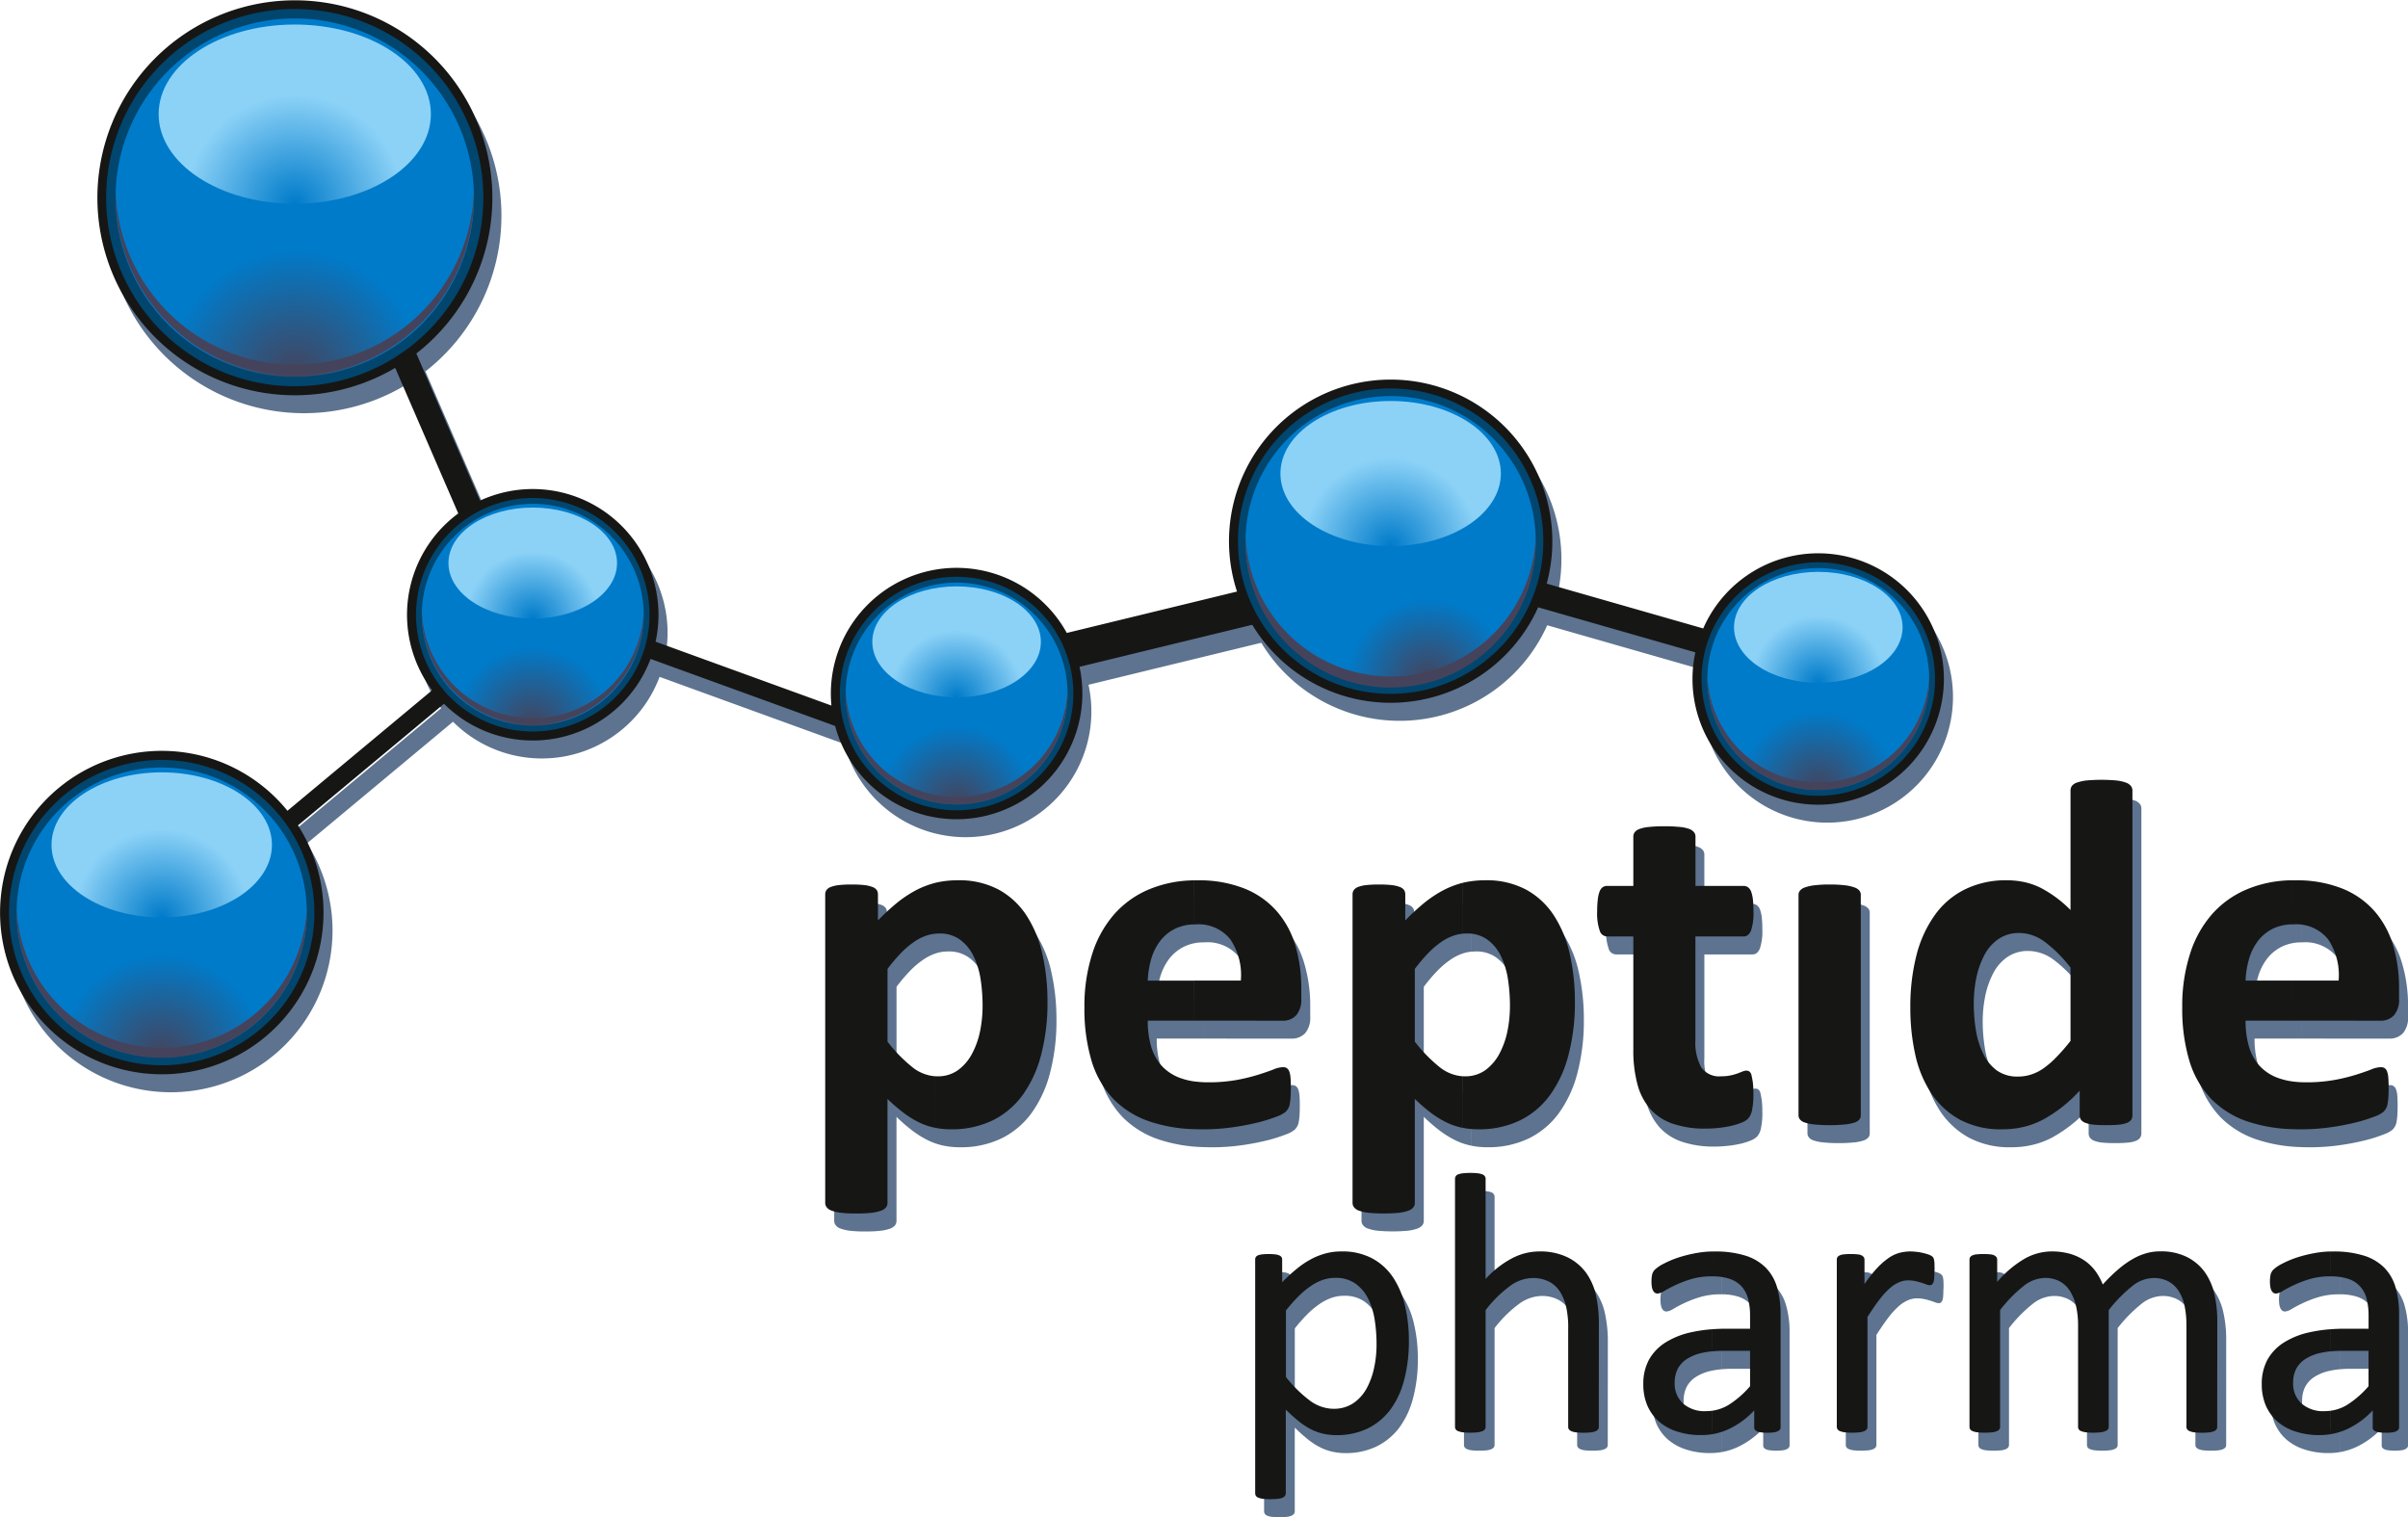
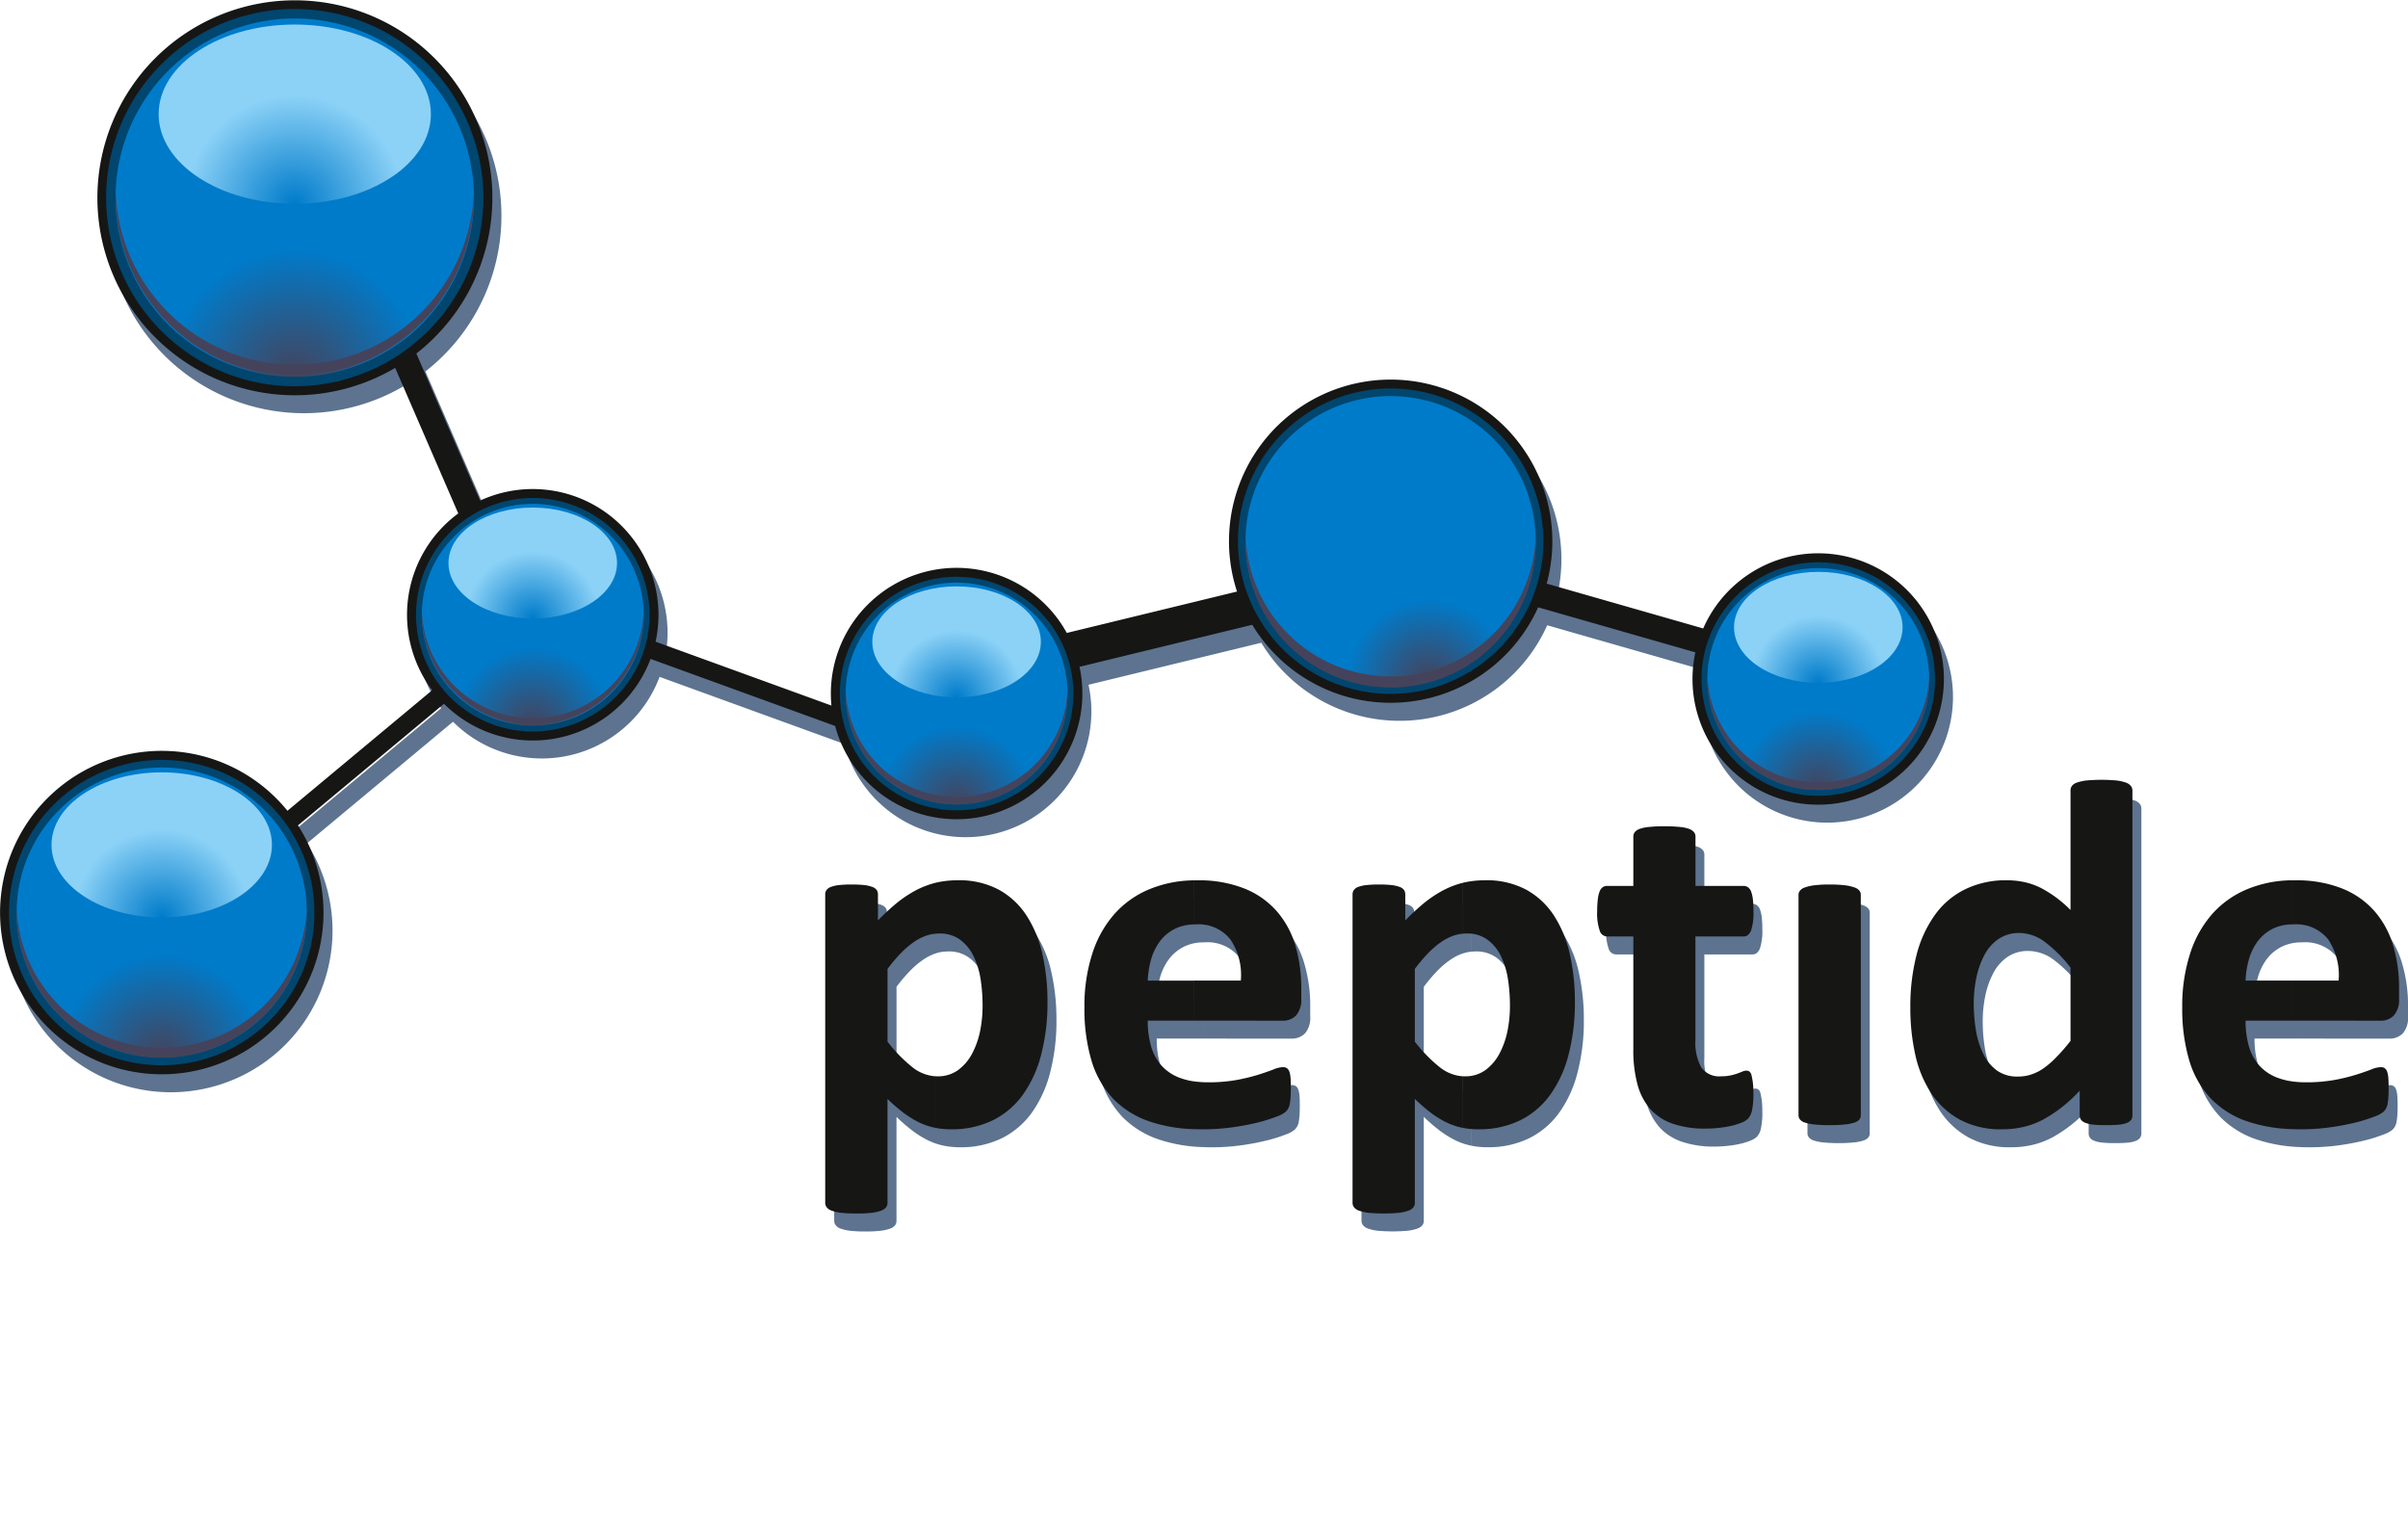
<svg xmlns="http://www.w3.org/2000/svg" xmlns:xlink="http://www.w3.org/1999/xlink" width="202.676" height="127.691" viewBox="0 0 202.676 127.691">
  <defs>
    <radialGradient id="radial-gradient" cx="0.5" cy="1" r="0.356" gradientTransform="translate(0)" gradientUnits="objectBoundingBox">
      <stop offset="0" stop-color="#45435b" />
      <stop offset="1" stop-color="#007bca" />
    </radialGradient>
    <radialGradient id="radial-gradient-2" cx="0.5" cy="1" r="0.607" gradientTransform="translate(0.171) scale(0.658 1)" gradientUnits="objectBoundingBox">
      <stop offset="0" stop-color="#007bca" />
      <stop offset="1" stop-color="#8cd2f7" />
    </radialGradient>
    <radialGradient id="radial-gradient-3" cx="0.5" cy="1" r="0.356" xlink:href="#radial-gradient" />
    <radialGradient id="radial-gradient-4" cx="0.5" cy="1" r="0.607" xlink:href="#radial-gradient-2" />
    <radialGradient id="radial-gradient-5" cx="0.63" cy="0.98" r="0.28" xlink:href="#radial-gradient" />
    <radialGradient id="radial-gradient-6" cx="0.5" cy="1" r="0.607" xlink:href="#radial-gradient-2" />
    <radialGradient id="radial-gradient-7" cx="0.5" cy="1" r="0.356" xlink:href="#radial-gradient" />
    <radialGradient id="radial-gradient-8" cx="0.5" cy="1" r="0.607" xlink:href="#radial-gradient-2" />
    <radialGradient id="radial-gradient-9" cx="0.5" cy="1" r="0.356" xlink:href="#radial-gradient" />
    <radialGradient id="radial-gradient-10" cx="0.5" cy="1" r="0.607" xlink:href="#radial-gradient-2" />
    <radialGradient id="radial-gradient-11" cx="0.5" cy="1" r="0.356" xlink:href="#radial-gradient" />
    <radialGradient id="radial-gradient-12" cx="0.5" cy="1" r="0.607" xlink:href="#radial-gradient-2" />
    <radialGradient id="radial-gradient-13" cx="0.5" cy="1" r="0.356" xlink:href="#radial-gradient" />
    <radialGradient id="radial-gradient-14" cx="0.5" cy="1" r="0.607" xlink:href="#radial-gradient-2" />
  </defs>
  <g id="Group_198" data-name="Group 198" transform="translate(-192.401 -353.301)">
    <path id="Path_39" data-name="Path 39" d="M386.079,449.853v-4.018a8.539,8.539,0,0,0,1.168.076,13.309,13.309,0,0,0,2.411-.2,15.582,15.582,0,0,0,1.807-.441c.5-.157.924-.306,1.258-.434a2.289,2.289,0,0,1,.811-.2.581.581,0,0,1,.313.071.536.536,0,0,1,.213.263,1.876,1.876,0,0,1,.114.534c.022.227.029.512.029.86,0,.306-.007.569-.021.783a5.03,5.03,0,0,1-.065.554,1.149,1.149,0,0,1-.121.384,1.245,1.245,0,0,1-.22.3,2.39,2.39,0,0,1-.74.4,12.75,12.75,0,0,1-1.543.491,21.082,21.082,0,0,1-2.141.413,17.54,17.54,0,0,1-2.588.177q-.35,0-.685-.012Zm0-9.134v-3.371h3.913a5.379,5.379,0,0,0-.882-3.471,3.43,3.43,0,0,0-2.93-1.259h-.1v-3.711l.229,0a10.289,10.289,0,0,1,3.99.69,7.153,7.153,0,0,1,2.717,1.906,7.639,7.639,0,0,1,1.565,2.887,12.526,12.526,0,0,1,.5,3.62v.84a2.031,2.031,0,0,1-.426,1.415,1.523,1.523,0,0,1-1.174.455Zm0-11.811v3.711a3.726,3.726,0,0,0-1.634.369,3.577,3.577,0,0,0-1.231,1.01,4.713,4.713,0,0,0-.753,1.5,7.639,7.639,0,0,0-.3,1.849h3.917v3.371h-3.917a7.755,7.755,0,0,0,.277,2.155,4.264,4.264,0,0,0,.9,1.65,3.949,3.949,0,0,0,1.587,1.032,5.783,5.783,0,0,0,1.157.279v4.018a12.92,12.92,0,0,1-3.661-.614,7.762,7.762,0,0,1-3.115-1.891,7.966,7.966,0,0,1-1.864-3.208,15.257,15.257,0,0,1-.611-4.545,14.311,14.311,0,0,1,.647-4.466,9.311,9.311,0,0,1,1.871-3.378,8.068,8.068,0,0,1,2.994-2.113,10.066,10.066,0,0,1,3.739-.73Zm-22.725,20.784v-4.28a3.355,3.355,0,0,0,.707-.141,3.907,3.907,0,0,0,1.046-.505,7.26,7.26,0,0,0,1.088-.932,15.938,15.938,0,0,0,1.231-1.408V436.26a11.253,11.253,0,0,0-2.155-2.162,3.658,3.658,0,0,0-1.917-.745v-4.331a5.918,5.918,0,0,1,1.554.517,10.052,10.052,0,0,1,2.518,1.87V421.346a.691.691,0,0,1,.113-.377.893.893,0,0,1,.42-.285,3.947,3.947,0,0,1,.8-.178,14.418,14.418,0,0,1,2.539,0,3.677,3.677,0,0,1,.79.178.927.927,0,0,1,.419.285.6.6,0,0,1,.129.377v27.332a.686.686,0,0,1-.107.391.8.8,0,0,1-.356.256,2.32,2.32,0,0,1-.675.149c-.285.029-.633.043-1.053.043-.441,0-.8-.014-1.081-.043a2.57,2.57,0,0,1-.683-.149.862.862,0,0,1-.37-.256.639.639,0,0,1-.113-.391v-2.063a11.867,11.867,0,0,1-3.016,2.4A6.838,6.838,0,0,1,363.354,449.692Zm0-20.67v4.331c-.079-.006-.159-.009-.238-.009a3.035,3.035,0,0,0-1.764.512,3.764,3.764,0,0,0-1.188,1.366,7.317,7.317,0,0,0-.668,1.906,10.788,10.788,0,0,0-.214,2.155,13.93,13.93,0,0,0,.185,2.268,6.941,6.941,0,0,0,.619,1.97,3.756,3.756,0,0,0,1.131,1.387,2.947,2.947,0,0,0,1.792.519q.174,0,.345-.015v4.28a7.7,7.7,0,0,1-1.654.173,7.271,7.271,0,0,1-3.6-.818,6.872,6.872,0,0,1-2.4-2.219,9.623,9.623,0,0,1-1.345-3.264,18.026,18.026,0,0,1-.412-3.926,17.459,17.459,0,0,1,.526-4.459,10.07,10.07,0,0,1,1.558-3.378,6.823,6.823,0,0,1,2.539-2.141,7.765,7.765,0,0,1,3.5-.754,6.945,6.945,0,0,1,1.284.116Zm-47.111,20.716V445.4c.063,0,.126.005.189.005a2.874,2.874,0,0,0,1.742-.519,4.076,4.076,0,0,0,1.174-1.366,6.961,6.961,0,0,0,.683-1.906,10.744,10.744,0,0,0,.213-2.126,14.663,14.663,0,0,0-.171-2.276,6.823,6.823,0,0,0-.6-1.949,3.7,3.7,0,0,0-1.131-1.365,2.848,2.848,0,0,0-1.735-.513,3.312,3.312,0,0,0-.36.019v-4.279l.054-.014a8.1,8.1,0,0,1,1.849-.206,7.057,7.057,0,0,1,3.478.8,6.53,6.53,0,0,1,2.339,2.2,9.868,9.868,0,0,1,1.323,3.25,18.018,18.018,0,0,1,.42,3.962,17.27,17.27,0,0,1-.533,4.466,10.052,10.052,0,0,1-1.551,3.386,6.887,6.887,0,0,1-2.539,2.147,7.817,7.817,0,0,1-3.485.747,6.681,6.681,0,0,1-1.355-.127Zm24.491-2.888a6.349,6.349,0,0,1-.114,1.4,1.53,1.53,0,0,1-.306.69,1.574,1.574,0,0,1-.547.355,5.835,5.835,0,0,1-.854.271,8.691,8.691,0,0,1-1.067.177,10.251,10.251,0,0,1-1.152.065,8.318,8.318,0,0,1-2.71-.4,4.5,4.5,0,0,1-1.9-1.216,5.15,5.15,0,0,1-1.1-2.077,10.964,10.964,0,0,1-.355-2.958v-9.523H328.4a.662.662,0,0,1-.605-.491,4.462,4.462,0,0,1-.213-1.636,8.256,8.256,0,0,1,.056-1.017,2.535,2.535,0,0,1,.157-.662.777.777,0,0,1,.256-.341.649.649,0,0,1,.37-.107h2.2v-4.146a.612.612,0,0,1,.114-.37.888.888,0,0,1,.419-.284,3.26,3.26,0,0,1,.811-.164,12.486,12.486,0,0,1,1.259-.057,12.784,12.784,0,0,1,1.287.057,3.113,3.113,0,0,1,.8.164.924.924,0,0,1,.42.284.575.575,0,0,1,.121.37v4.146H339.9a.642.642,0,0,1,.363.107.794.794,0,0,1,.263.341,2.809,2.809,0,0,1,.156.662,8.19,8.19,0,0,1,.05,1.017,4.657,4.657,0,0,1-.206,1.636c-.143.327-.342.491-.605.491h-4.068v8.733a4.317,4.317,0,0,0,.484,2.276,1.847,1.847,0,0,0,1.706.761,3.506,3.506,0,0,0,.754-.071,4.66,4.66,0,0,0,.591-.164c.17-.064.32-.121.441-.17a.788.788,0,0,1,.32-.071.436.436,0,0,1,.242.071.533.533,0,0,1,.177.291c.036.15.079.349.114.6a7.019,7.019,0,0,1,.05.96Zm9.039,1.828a.558.558,0,0,1-.121.369.932.932,0,0,1-.426.257,3.723,3.723,0,0,1-.8.156,12.379,12.379,0,0,1-1.273.057,12.229,12.229,0,0,1-1.266-.057,3.614,3.614,0,0,1-.8-.156.86.86,0,0,1-.427-.257.565.565,0,0,1-.129-.369V430.136a.533.533,0,0,1,.129-.362.861.861,0,0,1,.427-.271,3.478,3.478,0,0,1,.8-.177,10.135,10.135,0,0,1,1.266-.064,10.258,10.258,0,0,1,1.273.064,3.589,3.589,0,0,1,.8.177.934.934,0,0,1,.426.271.528.528,0,0,1,.121.362Zm-33.53-19.552V433.4a3.4,3.4,0,0,0-.672.138,4.162,4.162,0,0,0-1.045.512,7.09,7.09,0,0,0-1.1.918,13.488,13.488,0,0,0-1.188,1.394v6.123a12.416,12.416,0,0,0,2.1,2.155,3.44,3.44,0,0,0,1.9.756v4.337l-.131-.029a5.617,5.617,0,0,1-1.316-.477,8.3,8.3,0,0,1-1.259-.8,14.588,14.588,0,0,1-1.294-1.124v8.748a.587.587,0,0,1-.121.377.948.948,0,0,1-.427.284,3.556,3.556,0,0,1-.8.178,14.164,14.164,0,0,1-2.539,0,3.47,3.47,0,0,1-.8-.178.875.875,0,0,1-.427-.284.593.593,0,0,1-.128-.377V430.094a.624.624,0,0,1,.107-.363.774.774,0,0,1,.362-.263,2.8,2.8,0,0,1,.69-.157,9.136,9.136,0,0,1,1.074-.049,8.987,8.987,0,0,1,1.053.049,2.723,2.723,0,0,1,.683.157.757.757,0,0,1,.369.263.676.676,0,0,1,.1.363v2.19a20.009,20.009,0,0,1,1.593-1.472,10.171,10.171,0,0,1,1.593-1.06,7.6,7.6,0,0,1,1.625-.626Zm-22.564,20.727v-4.018a8.539,8.539,0,0,0,1.168.076,13.309,13.309,0,0,0,2.411-.2,15.562,15.562,0,0,0,1.806-.441c.505-.157.925-.306,1.259-.434a2.28,2.28,0,0,1,.811-.2.581.581,0,0,1,.313.071.547.547,0,0,1,.213.263,1.876,1.876,0,0,1,.114.534c.021.227.028.512.028.86,0,.306-.007.569-.021.783a5.052,5.052,0,0,1-.064.554,1.149,1.149,0,0,1-.121.384,1.246,1.246,0,0,1-.22.3,2.4,2.4,0,0,1-.74.4,12.807,12.807,0,0,1-1.543.491,21.134,21.134,0,0,1-2.141.413,17.544,17.544,0,0,1-2.589.177q-.348,0-.684-.012Zm0-9.134v-3.371h3.913a5.38,5.38,0,0,0-.882-3.471,3.43,3.43,0,0,0-2.93-1.259h-.1v-3.711l.229,0a10.3,10.3,0,0,1,3.99.69,7.153,7.153,0,0,1,2.717,1.906,7.623,7.623,0,0,1,1.564,2.887,12.491,12.491,0,0,1,.5,3.62v.84a2.031,2.031,0,0,1-.426,1.415,1.523,1.523,0,0,1-1.174.455Zm-12.359-1.6a17.225,17.225,0,0,1-.534,4.466,10.051,10.051,0,0,1-1.55,3.386,6.889,6.889,0,0,1-2.54,2.147,7.817,7.817,0,0,1-3.485.747,6.664,6.664,0,0,1-1.354-.127V445.4c.062,0,.125.005.188.005a2.879,2.879,0,0,0,1.743-.519,4.073,4.073,0,0,0,1.173-1.366,6.93,6.93,0,0,0,.683-1.906,10.744,10.744,0,0,0,.213-2.126,14.794,14.794,0,0,0-.17-2.276,6.792,6.792,0,0,0-.605-1.949,3.68,3.68,0,0,0-1.131-1.365,2.846,2.846,0,0,0-1.735-.513,3.294,3.294,0,0,0-.359.019v-4.279l.053-.014a8.1,8.1,0,0,1,1.849-.206,7.055,7.055,0,0,1,3.478.8,6.542,6.542,0,0,1,2.34,2.2,9.867,9.867,0,0,1,1.323,3.25,18.078,18.078,0,0,1,.42,3.962Zm12.359-10.211v3.711a3.723,3.723,0,0,0-1.634.369,3.568,3.568,0,0,0-1.231,1.01,4.736,4.736,0,0,0-.754,1.5,7.738,7.738,0,0,0-.3,1.849h3.918v3.371h-3.918a7.753,7.753,0,0,0,.278,2.155,4.264,4.264,0,0,0,.9,1.65,3.952,3.952,0,0,0,1.586,1.032,5.811,5.811,0,0,0,1.158.279v4.018a12.92,12.92,0,0,1-3.661-.614,7.762,7.762,0,0,1-3.115-1.891,7.955,7.955,0,0,1-1.864-3.208,15.257,15.257,0,0,1-.611-4.545,14.311,14.311,0,0,1,.647-4.466,9.309,9.309,0,0,1,1.87-3.378,8.084,8.084,0,0,1,2.994-2.113A10.076,10.076,0,0,1,293.679,428.908Zm-21.822,20.83-.132-.029a5.617,5.617,0,0,1-1.316-.477,8.3,8.3,0,0,1-1.259-.8,14.584,14.584,0,0,1-1.294-1.124v8.748a.587.587,0,0,1-.121.377.942.942,0,0,1-.427.284,3.559,3.559,0,0,1-.8.178,10.452,10.452,0,0,1-1.273.057,10.327,10.327,0,0,1-1.266-.057,3.481,3.481,0,0,1-.8-.178.871.871,0,0,1-.426-.284.588.588,0,0,1-.129-.377V430.094a.624.624,0,0,1,.107-.363.772.772,0,0,1,.363-.263,2.787,2.787,0,0,1,.69-.157,9.126,9.126,0,0,1,1.074-.049,8.969,8.969,0,0,1,1.052.049,2.722,2.722,0,0,1,.683.157.766.766,0,0,1,.37.263.675.675,0,0,1,.1.363v2.19a20,20,0,0,1,1.593-1.472,10.179,10.179,0,0,1,1.594-1.06,7.577,7.577,0,0,1,1.625-.626V433.4a3.372,3.372,0,0,0-.672.138,4.167,4.167,0,0,0-1.046.512,7.135,7.135,0,0,0-1.1.918,13.491,13.491,0,0,0-1.188,1.394v6.123a12.452,12.452,0,0,0,2.105,2.155,3.44,3.44,0,0,0,1.9.756Z" fill="#5d738f" />
-     <path id="Path_40" data-name="Path 40" d="M389.34,475.525v-1.973a3.594,3.594,0,0,0,1.352-.481,8.04,8.04,0,0,0,1.819-1.579v-2.981h-2.2c-.345,0-.668.013-.968.041v-1.859q.592-.045,1.235-.044h1.936v-1.094a5.554,5.554,0,0,0-.171-1.44,2.309,2.309,0,0,0-1.546-1.664,4.648,4.648,0,0,0-1.454-.208v-2.094l.189,0a8.449,8.449,0,0,1,2.577.346,4.164,4.164,0,0,1,1.717,1.009,3.886,3.886,0,0,1,.955,1.648,7.951,7.951,0,0,1,.3,2.293v9.49a.318.318,0,0,1-.128.277.848.848,0,0,1-.342.144,3.241,3.241,0,0,1-.64.048,3.5,3.5,0,0,1-.651-.048.774.774,0,0,1-.351-.144.333.333,0,0,1-.107-.277v-1.409a6.935,6.935,0,0,1-2.059,1.531A5.454,5.454,0,0,1,389.34,475.525Zm0-15.376v2.094H389.3a6.046,6.046,0,0,0-1.713.224,9.556,9.556,0,0,0-1.328.5,10.562,10.562,0,0,0-.955.5,1.319,1.319,0,0,1-.57.224.437.437,0,0,1-.219-.059.546.546,0,0,1-.165-.192,1.029,1.029,0,0,1-.1-.32,3.089,3.089,0,0,1,.027-1.045.9.9,0,0,1,.267-.432,3.244,3.244,0,0,1,.725-.475,8.316,8.316,0,0,1,1.184-.5,11.4,11.4,0,0,1,1.472-.373,8.436,8.436,0,0,1,1.422-.147Zm0,6.544v1.859a6.886,6.886,0,0,0-.877.135,3.883,3.883,0,0,0-1.3.533,2.216,2.216,0,0,0-.757.843,2.552,2.552,0,0,0-.24,1.131,2.267,2.267,0,0,0,.693,1.744,2.754,2.754,0,0,0,1.947.651,3.862,3.862,0,0,0,.531-.037v1.973a5.474,5.474,0,0,1-.936.08,6.377,6.377,0,0,1-2.011-.294,4.368,4.368,0,0,1-1.531-.832,3.835,3.835,0,0,1-.987-1.344,4.549,4.549,0,0,1-.346-1.814,4.233,4.233,0,0,1,.48-2.064,4.069,4.069,0,0,1,1.392-1.451,6.729,6.729,0,0,1,2.219-.869,12.3,12.3,0,0,1,1.72-.244Zm-52.055,8.832v-1.973a3.588,3.588,0,0,0,1.352-.481,8.019,8.019,0,0,0,1.819-1.579v-2.981h-2.2c-.345,0-.667.013-.968.041v-1.859q.592-.045,1.235-.044h1.936v-1.094a5.557,5.557,0,0,0-.17-1.44,2.456,2.456,0,0,0-.555-1.035,2.427,2.427,0,0,0-.992-.629,4.648,4.648,0,0,0-1.454-.208v-2.094l.189,0a8.449,8.449,0,0,1,2.577.346,4.164,4.164,0,0,1,1.717,1.009,3.886,3.886,0,0,1,.955,1.648,7.951,7.951,0,0,1,.3,2.293v9.49a.318.318,0,0,1-.128.277.848.848,0,0,1-.342.144,3.241,3.241,0,0,1-.64.048,3.487,3.487,0,0,1-.65-.048.774.774,0,0,1-.352-.144.333.333,0,0,1-.107-.277v-1.409a6.935,6.935,0,0,1-2.059,1.531,5.454,5.454,0,0,1-1.459.47Zm18.688-13.752q0,.345-.016.577a1.655,1.655,0,0,1-.059.368.594.594,0,0,1-.117.2.259.259,0,0,1-.2.07.8.8,0,0,1-.305-.07c-.122-.048-.256-.09-.4-.138s-.32-.091-.506-.134a2.862,2.862,0,0,0-.614-.064,1.935,1.935,0,0,0-.763.16,2.814,2.814,0,0,0-.789.513,6.448,6.448,0,0,0-.87.954c-.3.395-.635.88-1,1.451v9.255a.339.339,0,0,1-.064.208.525.525,0,0,1-.2.149,1.4,1.4,0,0,1-.389.1,5.419,5.419,0,0,1-.646.032,5.22,5.22,0,0,1-.624-.032,1.441,1.441,0,0,1-.394-.1.4.4,0,0,1-.2-.149.364.364,0,0,1-.059-.208V460.851a.437.437,0,0,1,.048-.214.473.473,0,0,1,.187-.154,1.057,1.057,0,0,1,.363-.091,5.335,5.335,0,0,1,.576-.027,5.438,5.438,0,0,1,.57.027.929.929,0,0,1,.352.091.6.6,0,0,1,.182.154.437.437,0,0,1,.053.214V462.9a10.81,10.81,0,0,1,1.083-1.376,6.2,6.2,0,0,1,.965-.838,2.98,2.98,0,0,1,.9-.421,3.667,3.667,0,0,1,.9-.117c.138,0,.293.01.464.026a4.1,4.1,0,0,1,.538.086,4.457,4.457,0,0,1,.507.138,1.108,1.108,0,0,1,.32.155.438.438,0,0,1,.128.149.888.888,0,0,1,.054.182,2.056,2.056,0,0,1,.032.32c.005.138.005.331.005.57Zm23.8,13.144a.372.372,0,0,1-.059.208.525.525,0,0,1-.2.149,1.4,1.4,0,0,1-.395.1,5.08,5.08,0,0,1-.624.032,5.264,5.264,0,0,1-.64-.032,1.553,1.553,0,0,1-.4-.1.51.51,0,0,1-.208-.149.339.339,0,0,1-.064-.208v-8.551a7.992,7.992,0,0,0-.154-1.621,3.852,3.852,0,0,0-.5-1.27,2.356,2.356,0,0,0-.875-.811,2.65,2.65,0,0,0-1.248-.282,2.935,2.935,0,0,0-1.792.688,12.247,12.247,0,0,0-1.974,2.016v9.831a.332.332,0,0,1-.064.208.491.491,0,0,1-.213.149,1.441,1.441,0,0,1-.4.1,5.228,5.228,0,0,1-.629.032,5.1,5.1,0,0,1-.614-.032,1.519,1.519,0,0,1-.41-.1.453.453,0,0,1-.2-.149.416.416,0,0,1-.053-.208v-8.551a7.233,7.233,0,0,0-.171-1.621,4.094,4.094,0,0,0-.517-1.27,2.376,2.376,0,0,0-.865-.811,2.611,2.611,0,0,0-1.242-.282,2.962,2.962,0,0,0-1.8.688,11.6,11.6,0,0,0-1.968,2.016v9.831a.339.339,0,0,1-.064.208.525.525,0,0,1-.2.149,1.4,1.4,0,0,1-.389.1,5.432,5.432,0,0,1-.646.032,5.221,5.221,0,0,1-.624-.032,1.45,1.45,0,0,1-.395-.1.4.4,0,0,1-.2-.149.364.364,0,0,1-.059-.208V460.851a.437.437,0,0,1,.048-.214.473.473,0,0,1,.187-.154,1.057,1.057,0,0,1,.363-.091,5.321,5.321,0,0,1,.576-.027,5.438,5.438,0,0,1,.57.027.929.929,0,0,1,.352.091.613.613,0,0,1,.182.154.437.437,0,0,1,.053.214v1.861a9.072,9.072,0,0,1,2.3-1.947,4.653,4.653,0,0,1,2.257-.618,5.7,5.7,0,0,1,1.573.2,4.345,4.345,0,0,1,1.227.571,3.929,3.929,0,0,1,.907.875,5.333,5.333,0,0,1,.624,1.136,14.145,14.145,0,0,1,1.333-1.3,7.835,7.835,0,0,1,1.222-.864,4.968,4.968,0,0,1,1.141-.475,4.211,4.211,0,0,1,1.115-.149,4.9,4.9,0,0,1,2.283.48,4.163,4.163,0,0,1,1.494,1.269,5.167,5.167,0,0,1,.81,1.867,10.32,10.32,0,0,1,.241,2.262Zm-68.036-7.255a12.57,12.57,0,0,1-.4,3.313,7.211,7.211,0,0,1-1.168,2.5,5.322,5.322,0,0,1-1.915,1.579,5.941,5.941,0,0,1-2.614.555c-.152,0-.3-.006-.443-.017V473.38q.1.006.2.006a2.928,2.928,0,0,0,1.664-.47,3.59,3.59,0,0,0,1.125-1.253,6.28,6.28,0,0,0,.63-1.75,9.3,9.3,0,0,0,.2-1.952,13.371,13.371,0,0,0-.159-2.086,6.167,6.167,0,0,0-.566-1.792,3.4,3.4,0,0,0-1.072-1.248,2.871,2.871,0,0,0-1.67-.469,3.445,3.445,0,0,0-.352.018v-2.171a5.5,5.5,0,0,1,.87-.066,5.3,5.3,0,0,1,2.608.6,4.877,4.877,0,0,1,1.755,1.622,7.256,7.256,0,0,1,.992,2.4,12.71,12.71,0,0,1,.315,2.9Zm25.547-7.513v2.094h-.045a6.034,6.034,0,0,0-1.712.224,9.523,9.523,0,0,0-1.329.5,10.533,10.533,0,0,0-.954.5,1.321,1.321,0,0,1-.571.224.437.437,0,0,1-.219-.059.546.546,0,0,1-.165-.192,1.029,1.029,0,0,1-.1-.32,3.091,3.091,0,0,1,.027-1.045.9.9,0,0,1,.267-.432,3.243,3.243,0,0,1,.725-.475,8.317,8.317,0,0,1,1.184-.5,11.375,11.375,0,0,1,1.473-.373,8.413,8.413,0,0,1,1.421-.147Zm0,6.544v1.859a6.886,6.886,0,0,0-.877.135,3.883,3.883,0,0,0-1.3.533,2.216,2.216,0,0,0-.757.843,2.552,2.552,0,0,0-.24,1.131,2.264,2.264,0,0,0,.694,1.744,2.75,2.75,0,0,0,1.946.651,3.862,3.862,0,0,0,.531-.037v1.973a5.474,5.474,0,0,1-.936.08,6.382,6.382,0,0,1-2.011-.294,4.368,4.368,0,0,1-1.531-.832,3.834,3.834,0,0,1-.987-1.344,4.549,4.549,0,0,1-.346-1.814,4.233,4.233,0,0,1,.48-2.064,4.069,4.069,0,0,1,1.392-1.451,6.729,6.729,0,0,1,2.219-.869,12.3,12.3,0,0,1,1.72-.244Zm-9.561,8.224a.332.332,0,0,1-.064.208.49.49,0,0,1-.2.149,1.4,1.4,0,0,1-.389.1,5.22,5.22,0,0,1-.624.032,5.419,5.419,0,0,1-.646-.032,1.4,1.4,0,0,1-.389-.1.525.525,0,0,1-.2-.149.339.339,0,0,1-.064-.208v-8.236a7.892,7.892,0,0,0-.186-1.936,4,4,0,0,0-.544-1.27,2.377,2.377,0,0,0-.934-.811,2.948,2.948,0,0,0-1.317-.282,3.328,3.328,0,0,0-1.937.688,10.218,10.218,0,0,0-2.032,2.016v9.831a.332.332,0,0,1-.064.208.525.525,0,0,1-.2.149,1.4,1.4,0,0,1-.389.1,5.42,5.42,0,0,1-.646.032,5.221,5.221,0,0,1-.624-.032,1.442,1.442,0,0,1-.394-.1.4.4,0,0,1-.2-.149.372.372,0,0,1-.059-.208V454.039a.4.4,0,0,1,.059-.218.375.375,0,0,1,.2-.161,1.738,1.738,0,0,1,.394-.09,5.017,5.017,0,0,1,.624-.032,5.214,5.214,0,0,1,.646.032,1.687,1.687,0,0,1,.389.09.482.482,0,0,1,.2.161.361.361,0,0,1,.064.218v8.423a8.151,8.151,0,0,1,2.235-1.744,4.967,4.967,0,0,1,2.262-.571,5.264,5.264,0,0,1,2.368.48,4.245,4.245,0,0,1,1.557,1.269,5.105,5.105,0,0,1,.848,1.867,10.931,10.931,0,0,1,.262,2.587Zm-22.526.671a4.569,4.569,0,0,1-.709-.111,4.231,4.231,0,0,1-1.04-.39,5.707,5.707,0,0,1-1.009-.672c-.335-.272-.687-.586-1.061-.955V480.5a.388.388,0,0,1-.064.219.522.522,0,0,1-.2.154,1.391,1.391,0,0,1-.389.1c-.171.017-.384.027-.645.027s-.454-.01-.624-.027a1.441,1.441,0,0,1-.4-.1.4.4,0,0,1-.2-.154.437.437,0,0,1-.059-.219V460.851a.435.435,0,0,1,.049-.224.384.384,0,0,1,.186-.15,1.235,1.235,0,0,1,.363-.085,5.282,5.282,0,0,1,1.067,0,1.156,1.156,0,0,1,.352.085.425.425,0,0,1,.2.15.388.388,0,0,1,.054.224v1.893A13.092,13.092,0,0,1,302.3,461.6a7.008,7.008,0,0,1,1.2-.806,5.5,5.5,0,0,1,1.232-.485,4.53,4.53,0,0,1,.469-.1v2.171a3.2,3.2,0,0,0-.634.131,4.108,4.108,0,0,0-.982.469,7.216,7.216,0,0,0-1.051.843,13.5,13.5,0,0,0-1.152,1.291v5.6a10.88,10.88,0,0,0,2.016,1.985,3.413,3.413,0,0,0,1.8.682Z" fill="#5d738f" />
    <path id="Path_41" data-name="Path 41" d="M343.46,401.744a10.58,10.58,0,1,1-7.6,7.977l-13.233-3.791a13.611,13.611,0,0,1-24.068,1.472l-14.54,3.536a10.584,10.584,0,0,1-20.565,4.99l0-.01-15.538-5.645a10.585,10.585,0,0,1-17.387,3.777l-12.288,10.235a13.612,13.612,0,1,1-.887-1.229l12.182-10.147a10.6,10.6,0,0,1,2.2-14.884l-5.309-12.249a16.622,16.622,0,1,1,1.782-1.213l5.365,12.38a10.732,10.732,0,0,1,1.69-.61,10.587,10.587,0,0,1,13.08,12.488l14.8,5.376a10.586,10.586,0,0,1,19.811-6.112l14.327-3.484c-.077-.235-.148-.474-.213-.715a13.608,13.608,0,1,1,26.278.048l13.174,3.773A10.564,10.564,0,0,1,343.46,401.744Z" fill="#5d738f" fill-rule="evenodd" />
    <path id="Path_42" data-name="Path 42" d="M342.7,400.232a10.58,10.58,0,1,1-7.605,7.977l-13.233-3.791A13.611,13.611,0,0,1,297.8,405.89l-14.54,3.536a10.584,10.584,0,0,1-20.565,4.99l0-.01-15.538-5.645a10.585,10.585,0,0,1-17.387,3.777l-12.288,10.235a13.612,13.612,0,1,1-.887-1.229L228.772,411.4a10.6,10.6,0,0,1,2.2-14.884l-5.309-12.249a16.622,16.622,0,1,1,1.782-1.213l5.365,12.38a10.7,10.7,0,0,1,1.69-.61,10.587,10.587,0,0,1,13.08,12.488l14.8,5.376a10.586,10.586,0,0,1,19.811-6.112l14.327-3.484c-.077-.235-.148-.474-.213-.715a13.608,13.608,0,1,1,26.278.048l13.174,3.773A10.564,10.564,0,0,1,342.7,400.232Z" fill="#161615" fill-rule="evenodd" />
    <path id="Path_43" data-name="Path 43" d="M342.9,400.963a9.828,9.828,0,1,0,12.037,6.95,9.827,9.827,0,0,0-12.037-6.95Zm-36.778-14.526a12.852,12.852,0,1,0,15.741,9.088,12.853,12.853,0,0,0-15.741-9.088Zm-35.75,15.747a9.828,9.828,0,1,0,12.037,6.949,9.826,9.826,0,0,0-12.037-6.949ZM202.686,417.7a12.852,12.852,0,1,0,15.74,9.088,12.85,12.85,0,0,0-15.74-9.088ZM234.7,395.552a9.828,9.828,0,1,0,12.037,6.95,9.828,9.828,0,0,0-12.037-6.95ZM213.1,354.6a15.876,15.876,0,1,0,19.444,11.226A15.877,15.877,0,0,0,213.1,354.6Z" fill="#00466f" fill-rule="evenodd" />
    <g id="Group_191" data-name="Group 191">
      <path id="Path_44" data-name="Path 44" d="M217.209,354.855a15.082,15.082,0,1,0,15.083,15.083A15.083,15.083,0,0,0,217.209,354.855Z" fill-rule="evenodd" fill="url(#radial-gradient)" />
      <path id="Path_45" data-name="Path 45" d="M217.209,355.366c-6.327,0-11.456,3.376-11.456,7.541s5.129,7.542,11.456,7.542,11.458-3.377,11.458-7.542S223.537,355.366,217.209,355.366Z" fill-rule="evenodd" fill="url(#radial-gradient-2)" />
      <path id="Path_46" data-name="Path 46" d="M217.209,384a15.082,15.082,0,0,1-15.073-14.571c-.006.169-.009.34-.009.511a15.083,15.083,0,0,0,30.165,0c0-.171,0-.342-.008-.511A15.083,15.083,0,0,1,217.209,384Z" fill="#45435b" fill-rule="evenodd" />
    </g>
    <g id="Group_192" data-name="Group 192">
      <path id="Path_47" data-name="Path 47" d="M206.012,417.9a12.212,12.212,0,1,0,12.212,12.212A12.211,12.211,0,0,0,206.012,417.9Z" fill-rule="evenodd" fill="url(#radial-gradient-3)" />
      <path id="Path_48" data-name="Path 48" d="M206.012,418.31c-5.124,0-9.277,2.734-9.277,6.107s4.153,6.106,9.277,6.106,9.277-2.734,9.277-6.106S211.135,418.31,206.012,418.31Z" fill-rule="evenodd" fill="url(#radial-gradient-4)" />
      <path id="Path_49" data-name="Path 49" d="M206.012,441.494a12.212,12.212,0,0,1-12.206-11.8c0,.137-.006.275-.006.413a12.212,12.212,0,1,0,24.424,0c0-.138,0-.276-.007-.413A12.21,12.21,0,0,1,206.012,441.494Z" fill="#45435b" fill-rule="evenodd" />
    </g>
    <g id="Group_193" data-name="Group 193">
      <path id="Path_50" data-name="Path 50" d="M306.287,387.055a12.213,12.213,0,1,0,14.957,8.635A12.212,12.212,0,0,0,306.287,387.055Z" fill-rule="evenodd" fill="url(#radial-gradient-5)" />
-       <path id="Path_51" data-name="Path 51" d="M309.448,387.052c-5.124,0-9.277,2.734-9.277,6.107s4.153,6.106,9.277,6.106,9.277-2.734,9.277-6.106S314.572,387.052,309.448,387.052Z" fill-rule="evenodd" fill="url(#radial-gradient-6)" />
      <path id="Path_52" data-name="Path 52" d="M309.448,410.236a12.212,12.212,0,0,1-12.2-11.8c-.005.137-.007.275-.007.413a12.213,12.213,0,1,0,24.425,0c0-.138,0-.276-.007-.413A12.213,12.213,0,0,1,309.448,410.236Z" fill="#45435b" fill-rule="evenodd" />
    </g>
    <g id="Group_194" data-name="Group 194">
      <path id="Path_53" data-name="Path 53" d="M272.916,402.83a8.847,8.847,0,1,0,8.847,8.846A8.846,8.846,0,0,0,272.916,402.83Z" fill-rule="evenodd" fill="url(#radial-gradient-7)" />
      <path id="Path_54" data-name="Path 54" d="M272.916,403.129c-3.712,0-6.72,1.981-6.72,4.424s3.008,4.423,6.72,4.423,6.72-1.98,6.72-4.423S276.627,403.129,272.916,403.129Z" fill-rule="evenodd" fill="url(#radial-gradient-8)" />
      <path id="Path_55" data-name="Path 55" d="M272.916,419.924a8.847,8.847,0,0,1-8.842-8.547c0,.1-.005.2-.005.3a8.847,8.847,0,1,0,17.694,0c0-.1,0-.2-.006-.3A8.845,8.845,0,0,1,272.916,419.924Z" fill="#45435b" fill-rule="evenodd" />
    </g>
    <g id="Group_195" data-name="Group 195">
      <path id="Path_56" data-name="Path 56" d="M272.916,402.339a9.338,9.338,0,1,0,9.338,9.337A9.337,9.337,0,0,0,272.916,402.339Z" fill-rule="evenodd" fill="url(#radial-gradient-9)" />
      <path id="Path_57" data-name="Path 57" d="M272.916,402.655c-3.918,0-7.094,2.09-7.094,4.669s3.176,4.669,7.094,4.669,7.093-2.09,7.093-4.669S276.833,402.655,272.916,402.655Z" fill-rule="evenodd" fill="url(#radial-gradient-10)" />
      <path id="Path_58" data-name="Path 58" d="M272.916,420.382a9.338,9.338,0,0,1-9.333-9.022c0,.105-.005.211-.005.316a9.338,9.338,0,1,0,18.676,0c0-.1,0-.211-.005-.316A9.339,9.339,0,0,1,272.916,420.382Z" fill="#45435b" fill-rule="evenodd" />
    </g>
    <g id="Group_196" data-name="Group 196">
      <circle id="Ellipse_201" data-name="Ellipse 201" cx="9.338" cy="9.338" r="9.338" transform="translate(227.903 395.707)" fill="url(#radial-gradient-11)" />
      <path id="Path_59" data-name="Path 59" d="M237.241,396.023c-3.917,0-7.093,2.091-7.093,4.669s3.176,4.669,7.093,4.669,7.094-2.09,7.094-4.669S241.159,396.023,237.241,396.023Z" fill-rule="evenodd" fill="url(#radial-gradient-12)" />
      <path id="Path_60" data-name="Path 60" d="M237.241,413.751a9.337,9.337,0,0,1-9.332-9.022c0,.105-.006.21-.006.316a9.339,9.339,0,0,0,18.677,0c0-.106,0-.211-.006-.316A9.338,9.338,0,0,1,237.241,413.751Z" fill="#45435b" fill-rule="evenodd" />
    </g>
    <g id="Group_197" data-name="Group 197">
      <path id="Path_61" data-name="Path 61" d="M345.444,401.118a9.338,9.338,0,1,0,9.338,9.338A9.338,9.338,0,0,0,345.444,401.118Z" fill-rule="evenodd" fill="url(#radial-gradient-13)" />
      <path id="Path_62" data-name="Path 62" d="M345.444,401.434c-3.918,0-7.094,2.091-7.094,4.669s3.176,4.669,7.094,4.669,7.093-2.09,7.093-4.669S349.362,401.434,345.444,401.434Z" fill-rule="evenodd" fill="url(#radial-gradient-14)" />
      <path id="Path_63" data-name="Path 63" d="M345.444,419.162a9.338,9.338,0,0,1-9.333-9.022c0,.1-.005.21-.005.316a9.338,9.338,0,1,0,18.676,0c0-.106,0-.211-.005-.316A9.339,9.339,0,0,1,345.444,419.162Z" fill="#45435b" fill-rule="evenodd" />
    </g>
    <path id="Path_64" data-name="Path 64" d="M385.323,448.341v-4.018a8.544,8.544,0,0,0,1.168.076,13.309,13.309,0,0,0,2.411-.2,15.583,15.583,0,0,0,1.807-.441c.5-.157.924-.306,1.258-.434a2.289,2.289,0,0,1,.811-.2.581.581,0,0,1,.313.071.542.542,0,0,1,.213.263,1.875,1.875,0,0,1,.114.534c.022.227.029.512.029.86,0,.306-.007.569-.022.783a4.8,4.8,0,0,1-.064.554,1.149,1.149,0,0,1-.121.384,1.244,1.244,0,0,1-.22.3,2.389,2.389,0,0,1-.74.4,12.93,12.93,0,0,1-1.543.491,21.083,21.083,0,0,1-2.141.413,17.545,17.545,0,0,1-2.589.177q-.348,0-.684-.012Zm0-9.134v-3.371h3.913a5.38,5.38,0,0,0-.882-3.471,3.43,3.43,0,0,0-2.93-1.259h-.1V427.4l.229,0a10.289,10.289,0,0,1,3.99.69,7.153,7.153,0,0,1,2.717,1.906,7.639,7.639,0,0,1,1.565,2.887,12.527,12.527,0,0,1,.5,3.62v.84a2.031,2.031,0,0,1-.426,1.415,1.523,1.523,0,0,1-1.174.455Zm0-11.811v3.711a3.725,3.725,0,0,0-1.634.369,3.577,3.577,0,0,0-1.231,1.01,4.713,4.713,0,0,0-.753,1.5,7.637,7.637,0,0,0-.3,1.849h3.917v3.371h-3.917a7.754,7.754,0,0,0,.277,2.155,4.264,4.264,0,0,0,.9,1.65,3.949,3.949,0,0,0,1.587,1.032,5.784,5.784,0,0,0,1.157.279v4.018a12.932,12.932,0,0,1-3.661-.614,7.761,7.761,0,0,1-3.115-1.891,7.966,7.966,0,0,1-1.864-3.208,15.257,15.257,0,0,1-.611-4.545,14.311,14.311,0,0,1,.647-4.466,9.324,9.324,0,0,1,1.87-3.378,8.08,8.08,0,0,1,3-2.113,10.066,10.066,0,0,1,3.739-.73ZM362.6,448.18V443.9a3.419,3.419,0,0,0,.707-.141,3.908,3.908,0,0,0,1.046-.505,7.258,7.258,0,0,0,1.088-.932,15.933,15.933,0,0,0,1.231-1.408v-6.166a11.253,11.253,0,0,0-2.155-2.162,3.658,3.658,0,0,0-1.917-.745V427.51a5.919,5.919,0,0,1,1.554.517,10.052,10.052,0,0,1,2.518,1.87V419.834a.691.691,0,0,1,.113-.377.892.892,0,0,1,.42-.285,3.947,3.947,0,0,1,.8-.178,14.418,14.418,0,0,1,2.539,0,3.676,3.676,0,0,1,.79.178.926.926,0,0,1,.419.285.6.6,0,0,1,.129.377v27.332a.686.686,0,0,1-.107.391.8.8,0,0,1-.356.256,2.321,2.321,0,0,1-.675.149c-.285.029-.633.043-1.053.043-.441,0-.8-.014-1.081-.043a2.57,2.57,0,0,1-.683-.149.861.861,0,0,1-.37-.256.639.639,0,0,1-.113-.391V445.1a11.867,11.867,0,0,1-3.016,2.4A6.838,6.838,0,0,1,362.6,448.18Zm0-20.67v4.331c-.079-.006-.159-.009-.238-.009a3.035,3.035,0,0,0-1.764.512,3.764,3.764,0,0,0-1.188,1.366,7.319,7.319,0,0,0-.668,1.906,10.788,10.788,0,0,0-.214,2.155,13.93,13.93,0,0,0,.185,2.268,6.941,6.941,0,0,0,.619,1.97,3.756,3.756,0,0,0,1.131,1.387,2.948,2.948,0,0,0,1.792.519q.174,0,.345-.015v4.28a7.707,7.707,0,0,1-1.654.173,7.27,7.27,0,0,1-3.6-.818,6.872,6.872,0,0,1-2.4-2.219,9.622,9.622,0,0,1-1.345-3.264,18.024,18.024,0,0,1-.412-3.926,17.459,17.459,0,0,1,.526-4.459,10.071,10.071,0,0,1,1.558-3.378,6.823,6.823,0,0,1,2.539-2.141,7.765,7.765,0,0,1,3.5-.754,6.945,6.945,0,0,1,1.284.116Zm-47.111,20.716v-4.337c.063,0,.126.005.189.005a2.874,2.874,0,0,0,1.742-.519,4.076,4.076,0,0,0,1.174-1.366,6.962,6.962,0,0,0,.683-1.906,10.744,10.744,0,0,0,.213-2.126,14.663,14.663,0,0,0-.171-2.276,6.822,6.822,0,0,0-.6-1.949,3.7,3.7,0,0,0-1.131-1.365,2.848,2.848,0,0,0-1.735-.513,3.312,3.312,0,0,0-.36.019v-4.279l.054-.014a8.1,8.1,0,0,1,1.849-.206,7.057,7.057,0,0,1,3.478.8,6.53,6.53,0,0,1,2.339,2.2,9.868,9.868,0,0,1,1.323,3.25,18.017,18.017,0,0,1,.42,3.962,17.27,17.27,0,0,1-.533,4.466,10.051,10.051,0,0,1-1.551,3.386,6.886,6.886,0,0,1-2.539,2.147,7.817,7.817,0,0,1-3.485.747,6.612,6.612,0,0,1-1.355-.127Zm24.491-2.888a6.352,6.352,0,0,1-.114,1.4,1.53,1.53,0,0,1-.306.69,1.573,1.573,0,0,1-.547.355,5.833,5.833,0,0,1-.854.271,8.693,8.693,0,0,1-1.067.177,10.251,10.251,0,0,1-1.152.065,8.318,8.318,0,0,1-2.71-.4,4.5,4.5,0,0,1-1.9-1.216,5.151,5.151,0,0,1-1.1-2.077,10.965,10.965,0,0,1-.355-2.958v-9.523h-2.226a.662.662,0,0,1-.605-.491,4.462,4.462,0,0,1-.213-1.636,8.256,8.256,0,0,1,.056-1.017,2.536,2.536,0,0,1,.157-.662.777.777,0,0,1,.256-.341.649.649,0,0,1,.37-.107h2.205v-4.146a.612.612,0,0,1,.114-.37.881.881,0,0,1,.419-.284,3.258,3.258,0,0,1,.811-.164,12.485,12.485,0,0,1,1.259-.057,12.784,12.784,0,0,1,1.287.057,3.112,3.112,0,0,1,.8.164.916.916,0,0,1,.42.284.575.575,0,0,1,.121.37v4.146h4.047a.642.642,0,0,1,.363.107.794.794,0,0,1,.263.341,2.809,2.809,0,0,1,.156.662,8.2,8.2,0,0,1,.05,1.017,4.657,4.657,0,0,1-.206,1.636c-.143.327-.342.491-.605.491H335.1v8.733a4.317,4.317,0,0,0,.484,2.276,1.847,1.847,0,0,0,1.706.761,3.508,3.508,0,0,0,.754-.071,4.658,4.658,0,0,0,.591-.164c.17-.064.32-.121.441-.17a.788.788,0,0,1,.32-.071.436.436,0,0,1,.242.071.532.532,0,0,1,.177.291c.036.15.079.349.114.6a7.026,7.026,0,0,1,.05.96Zm9.039,1.828a.558.558,0,0,1-.121.369.932.932,0,0,1-.426.257,3.723,3.723,0,0,1-.8.156,12.378,12.378,0,0,1-1.273.057,12.229,12.229,0,0,1-1.266-.057,3.625,3.625,0,0,1-.8-.156.861.861,0,0,1-.426-.257.565.565,0,0,1-.129-.369V428.624a.533.533,0,0,1,.129-.362.862.862,0,0,1,.426-.271,3.487,3.487,0,0,1,.8-.177,10.135,10.135,0,0,1,1.266-.064,10.258,10.258,0,0,1,1.273.064,3.588,3.588,0,0,1,.8.177.934.934,0,0,1,.426.271.528.528,0,0,1,.121.362Zm-33.53-19.552v4.279a3.4,3.4,0,0,0-.672.138,4.162,4.162,0,0,0-1.045.512,7.09,7.09,0,0,0-1.1.918,13.485,13.485,0,0,0-1.188,1.394v6.123a12.416,12.416,0,0,0,2.105,2.155,3.44,3.44,0,0,0,1.895.756v4.337l-.131-.029a5.618,5.618,0,0,1-1.316-.477,8.3,8.3,0,0,1-1.259-.8,14.594,14.594,0,0,1-1.294-1.124v8.748a.587.587,0,0,1-.121.377.948.948,0,0,1-.427.284,3.556,3.556,0,0,1-.8.178,14.164,14.164,0,0,1-2.539,0,3.47,3.47,0,0,1-.8-.178.875.875,0,0,1-.427-.284.593.593,0,0,1-.128-.377V428.582a.624.624,0,0,1,.107-.363.774.774,0,0,1,.362-.263,2.8,2.8,0,0,1,.69-.157,9.137,9.137,0,0,1,1.074-.049,8.987,8.987,0,0,1,1.053.049,2.722,2.722,0,0,1,.683.157.757.757,0,0,1,.369.263.675.675,0,0,1,.1.363v2.19a20,20,0,0,1,1.593-1.472,10.175,10.175,0,0,1,1.593-1.06,7.6,7.6,0,0,1,1.625-.626Zm-22.564,20.727v-4.018a8.544,8.544,0,0,0,1.168.076,13.309,13.309,0,0,0,2.411-.2,15.562,15.562,0,0,0,1.806-.441c.5-.157.925-.306,1.259-.434a2.28,2.28,0,0,1,.811-.2.581.581,0,0,1,.313.071.548.548,0,0,1,.213.263,1.875,1.875,0,0,1,.114.534c.021.227.028.512.028.86,0,.306-.007.569-.021.783a5.044,5.044,0,0,1-.064.554,1.149,1.149,0,0,1-.121.384,1.245,1.245,0,0,1-.22.3,2.4,2.4,0,0,1-.74.4,12.99,12.99,0,0,1-1.543.491,21.138,21.138,0,0,1-2.141.413,17.545,17.545,0,0,1-2.589.177q-.348,0-.684-.012Zm0-9.134v-3.371h3.913a5.38,5.38,0,0,0-.882-3.471,3.431,3.431,0,0,0-2.93-1.259h-.1V427.4l.229,0a10.3,10.3,0,0,1,3.99.69,7.153,7.153,0,0,1,2.717,1.906,7.624,7.624,0,0,1,1.564,2.887,12.492,12.492,0,0,1,.5,3.62v.84a2.031,2.031,0,0,1-.426,1.415,1.523,1.523,0,0,1-1.174.455Zm-12.359-1.6a17.226,17.226,0,0,1-.534,4.466,10.07,10.07,0,0,1-1.55,3.386,6.889,6.889,0,0,1-2.54,2.147,7.817,7.817,0,0,1-3.485.747,6.6,6.6,0,0,1-1.354-.127v-4.337c.062,0,.125.005.188.005a2.88,2.88,0,0,0,1.743-.519,4.073,4.073,0,0,0,1.173-1.366,6.929,6.929,0,0,0,.683-1.906,10.744,10.744,0,0,0,.213-2.126,14.79,14.79,0,0,0-.17-2.276,6.791,6.791,0,0,0-.605-1.949,3.68,3.68,0,0,0-1.131-1.365,2.846,2.846,0,0,0-1.735-.513,3.293,3.293,0,0,0-.359.019v-4.279l.053-.014a8.1,8.1,0,0,1,1.849-.206,7.055,7.055,0,0,1,3.478.8,6.541,6.541,0,0,1,2.34,2.2,9.89,9.89,0,0,1,1.323,3.25,18.08,18.08,0,0,1,.42,3.962ZM292.923,427.4v3.711a3.722,3.722,0,0,0-1.634.369,3.567,3.567,0,0,0-1.231,1.01,4.735,4.735,0,0,0-.754,1.5,7.737,7.737,0,0,0-.3,1.849h3.918v3.371h-3.918a7.753,7.753,0,0,0,.278,2.155,4.264,4.264,0,0,0,.9,1.65,3.952,3.952,0,0,0,1.586,1.032,5.81,5.81,0,0,0,1.158.279v4.018a12.92,12.92,0,0,1-3.661-.614,7.772,7.772,0,0,1-3.116-1.891,7.965,7.965,0,0,1-1.863-3.208,15.257,15.257,0,0,1-.611-4.545,14.311,14.311,0,0,1,.647-4.466,9.309,9.309,0,0,1,1.87-3.378,8.084,8.084,0,0,1,2.994-2.113A10.076,10.076,0,0,1,292.923,427.4ZM271.1,448.226l-.132-.029a5.618,5.618,0,0,1-1.316-.477,8.3,8.3,0,0,1-1.259-.8,14.594,14.594,0,0,1-1.294-1.124v8.748a.587.587,0,0,1-.121.377.942.942,0,0,1-.427.284,3.558,3.558,0,0,1-.8.178,10.452,10.452,0,0,1-1.273.057,10.328,10.328,0,0,1-1.266-.057,3.481,3.481,0,0,1-.8-.178.871.871,0,0,1-.426-.284.588.588,0,0,1-.129-.377V428.582a.624.624,0,0,1,.107-.363.772.772,0,0,1,.363-.263,2.787,2.787,0,0,1,.69-.157,9.126,9.126,0,0,1,1.074-.049,8.969,8.969,0,0,1,1.052.049,2.723,2.723,0,0,1,.683.157.766.766,0,0,1,.37.263.675.675,0,0,1,.1.363v2.19a20,20,0,0,1,1.593-1.472,10.183,10.183,0,0,1,1.594-1.06,7.578,7.578,0,0,1,1.625-.626v4.279a3.37,3.37,0,0,0-.672.138,4.168,4.168,0,0,0-1.046.512,7.138,7.138,0,0,0-1.1.918,13.481,13.481,0,0,0-1.188,1.394v6.123a12.453,12.453,0,0,0,2.1,2.155,3.441,3.441,0,0,0,1.9.756Z" fill="#161615" />
-     <path id="Path_65" data-name="Path 65" d="M388.585,474.013V472.04a3.6,3.6,0,0,0,1.352-.481,8.041,8.041,0,0,0,1.819-1.579V467h-2.2c-.346,0-.668.013-.968.041v-1.859q.591-.045,1.234-.044h1.937v-1.094a5.554,5.554,0,0,0-.171-1.44,2.313,2.313,0,0,0-1.547-1.664,4.64,4.64,0,0,0-1.453-.208v-2.094l.189,0a8.443,8.443,0,0,1,2.576.346,4.168,4.168,0,0,1,1.718,1.009,3.907,3.907,0,0,1,.955,1.648,7.988,7.988,0,0,1,.3,2.293v9.49a.318.318,0,0,1-.128.277.843.843,0,0,1-.341.144,3.255,3.255,0,0,1-.64.048,3.491,3.491,0,0,1-.651-.048.779.779,0,0,1-.352-.144.333.333,0,0,1-.107-.277v-1.409a6.927,6.927,0,0,1-2.059,1.531A5.447,5.447,0,0,1,388.585,474.013Zm0-15.376v2.094h-.046a6,6,0,0,0-1.712.224,9.594,9.594,0,0,0-1.328.5c-.384.182-.7.347-.955.5a1.321,1.321,0,0,1-.571.224.423.423,0,0,1-.218-.059.548.548,0,0,1-.166-.192,1.031,1.031,0,0,1-.1-.32,3.118,3.118,0,0,1,.026-1.045.905.905,0,0,1,.267-.432,3.28,3.28,0,0,1,.726-.475,8.265,8.265,0,0,1,1.184-.5,11.359,11.359,0,0,1,1.472-.373,8.436,8.436,0,0,1,1.422-.147Zm0,6.544v1.859a6.909,6.909,0,0,0-.878.135,3.887,3.887,0,0,0-1.3.533,2.218,2.218,0,0,0-.758.843,2.553,2.553,0,0,0-.24,1.13,2.268,2.268,0,0,0,.694,1.745,2.753,2.753,0,0,0,1.947.651,3.883,3.883,0,0,0,.531-.037v1.973a5.477,5.477,0,0,1-.937.08,6.376,6.376,0,0,1-2.01-.294,4.349,4.349,0,0,1-1.532-.832,3.82,3.82,0,0,1-.986-1.344,4.547,4.547,0,0,1-.347-1.813,4.235,4.235,0,0,1,.48-2.065,4.086,4.086,0,0,1,1.392-1.451,6.739,6.739,0,0,1,2.219-.869,12.317,12.317,0,0,1,1.721-.244Zm-52.056,8.832V472.04a3.588,3.588,0,0,0,1.352-.481,8.02,8.02,0,0,0,1.819-1.579V467h-2.2c-.345,0-.667.013-.968.041v-1.859q.594-.045,1.235-.044H339.7v-1.094a5.556,5.556,0,0,0-.17-1.44,2.456,2.456,0,0,0-.555-1.035,2.427,2.427,0,0,0-.992-.629,4.642,4.642,0,0,0-1.454-.208v-2.094l.19,0a8.443,8.443,0,0,1,2.576.346,4.168,4.168,0,0,1,1.718,1.009,3.907,3.907,0,0,1,.955,1.648,7.987,7.987,0,0,1,.3,2.293v9.49a.316.316,0,0,1-.128.277.843.843,0,0,1-.341.144,3.255,3.255,0,0,1-.64.048,3.491,3.491,0,0,1-.651-.048.779.779,0,0,1-.352-.144.333.333,0,0,1-.107-.277v-1.409a6.927,6.927,0,0,1-2.059,1.531,5.454,5.454,0,0,1-1.459.47Zm18.689-13.752q0,.345-.017.576a1.663,1.663,0,0,1-.058.369.611.611,0,0,1-.118.2.266.266,0,0,1-.2.069.835.835,0,0,1-.3-.069c-.123-.049-.256-.091-.4-.139s-.32-.091-.507-.134a2.857,2.857,0,0,0-.614-.064,1.91,1.91,0,0,0-.762.161,2.79,2.79,0,0,0-.79.512,6.6,6.6,0,0,0-.869.954c-.3.395-.635.88-1,1.451V473.4a.333.333,0,0,1-.064.208.518.518,0,0,1-.2.149,1.382,1.382,0,0,1-.389.1,5.413,5.413,0,0,1-.645.032,5.2,5.2,0,0,1-.624-.032,1.441,1.441,0,0,1-.395-.1.4.4,0,0,1-.2-.149A.372.372,0,0,1,347,473.4V459.339a.437.437,0,0,1,.049-.214.469.469,0,0,1,.186-.154,1.063,1.063,0,0,1,.363-.091,5.336,5.336,0,0,1,.576-.027,5.473,5.473,0,0,1,.571.027.935.935,0,0,1,.352.091.6.6,0,0,1,.181.154.437.437,0,0,1,.053.214v2.048a10.813,10.813,0,0,1,1.083-1.376,6.2,6.2,0,0,1,.966-.838,2.963,2.963,0,0,1,.9-.421,3.679,3.679,0,0,1,.9-.117c.139,0,.293.01.464.027a3.949,3.949,0,0,1,.539.085,4.439,4.439,0,0,1,.506.138,1.117,1.117,0,0,1,.321.155.449.449,0,0,1,.128.149.986.986,0,0,1,.053.182,1.95,1.95,0,0,1,.032.32c.006.139.006.331.006.57Zm23.8,13.144a.372.372,0,0,1-.059.208.519.519,0,0,1-.2.149,1.387,1.387,0,0,1-.394.1,5.109,5.109,0,0,1-.625.032,5.234,5.234,0,0,1-.639-.032,1.552,1.552,0,0,1-.4-.1.5.5,0,0,1-.207-.149.333.333,0,0,1-.065-.208v-8.551a7.99,7.99,0,0,0-.154-1.621,3.831,3.831,0,0,0-.5-1.27,2.353,2.353,0,0,0-.874-.811,2.655,2.655,0,0,0-1.249-.283,2.937,2.937,0,0,0-1.792.689,12.243,12.243,0,0,0-1.974,2.016V473.4a.338.338,0,0,1-.063.208.5.5,0,0,1-.214.149,1.442,1.442,0,0,1-.394.1,5.258,5.258,0,0,1-.63.032,5.07,5.07,0,0,1-.613-.032,1.528,1.528,0,0,1-.411-.1.459.459,0,0,1-.2-.149.416.416,0,0,1-.053-.208v-8.551a7.233,7.233,0,0,0-.171-1.621,4.094,4.094,0,0,0-.517-1.27,2.372,2.372,0,0,0-.864-.811,2.616,2.616,0,0,0-1.243-.283,2.964,2.964,0,0,0-1.8.689,11.631,11.631,0,0,0-1.968,2.016V473.4a.333.333,0,0,1-.064.208.518.518,0,0,1-.2.149,1.4,1.4,0,0,1-.389.1,5.413,5.413,0,0,1-.645.032,5.2,5.2,0,0,1-.624-.032,1.441,1.441,0,0,1-.395-.1.4.4,0,0,1-.2-.149.372.372,0,0,1-.059-.208V459.339a.437.437,0,0,1,.048-.214.48.48,0,0,1,.187-.154,1.057,1.057,0,0,1,.363-.091,5.336,5.336,0,0,1,.576-.027,5.437,5.437,0,0,1,.57.027.94.94,0,0,1,.353.091.6.6,0,0,1,.181.154.437.437,0,0,1,.053.214V461.2a9.062,9.062,0,0,1,2.3-1.948,4.646,4.646,0,0,1,2.256-.618,5.7,5.7,0,0,1,1.573.2,4.333,4.333,0,0,1,1.227.571,3.93,3.93,0,0,1,.907.875,5.247,5.247,0,0,1,.624,1.136,14.147,14.147,0,0,1,1.334-1.3,7.847,7.847,0,0,1,1.221-.864,4.974,4.974,0,0,1,1.142-.475,4.2,4.2,0,0,1,1.115-.149,4.9,4.9,0,0,1,2.282.48,4.163,4.163,0,0,1,1.494,1.269,5.151,5.151,0,0,1,.811,1.867,10.323,10.323,0,0,1,.24,2.262Zm-68.036-7.255a12.623,12.623,0,0,1-.4,3.313,7.194,7.194,0,0,1-1.169,2.5,5.31,5.31,0,0,1-1.914,1.579,5.941,5.941,0,0,1-2.614.555c-.152,0-.3-.006-.443-.017v-2.208c.066,0,.131.006.2.006a2.93,2.93,0,0,0,1.665-.47,3.59,3.59,0,0,0,1.125-1.253,6.3,6.3,0,0,0,.63-1.75,9.235,9.235,0,0,0,.2-1.952,13.249,13.249,0,0,0-.16-2.086,6.107,6.107,0,0,0-.565-1.792,3.4,3.4,0,0,0-1.072-1.248,2.863,2.863,0,0,0-1.67-.469,3.436,3.436,0,0,0-.352.018V458.7a5.49,5.49,0,0,1,.87-.066,5.3,5.3,0,0,1,2.608.6,4.877,4.877,0,0,1,1.755,1.622,7.256,7.256,0,0,1,.992,2.4,12.708,12.708,0,0,1,.315,2.9Zm25.547-7.513v2.094h-.045a6,6,0,0,0-1.712.224,9.592,9.592,0,0,0-1.328.5c-.384.182-.7.347-.955.5a1.321,1.321,0,0,1-.571.224.427.427,0,0,1-.219-.059.546.546,0,0,1-.165-.192,1,1,0,0,1-.1-.32,3.118,3.118,0,0,1,.026-1.045.905.905,0,0,1,.267-.432,3.292,3.292,0,0,1,.725-.475,8.329,8.329,0,0,1,1.185-.5,11.361,11.361,0,0,1,1.472-.373,8.435,8.435,0,0,1,1.421-.147Zm0,6.544v1.859a6.892,6.892,0,0,0-.877.135,3.878,3.878,0,0,0-1.3.533,2.219,2.219,0,0,0-.758.843,2.553,2.553,0,0,0-.239,1.13,2.268,2.268,0,0,0,.693,1.745,2.751,2.751,0,0,0,1.947.651,3.858,3.858,0,0,0,.53-.037v1.973a5.456,5.456,0,0,1-.936.08,6.386,6.386,0,0,1-2.011-.294,4.353,4.353,0,0,1-1.531-.832,3.82,3.82,0,0,1-.986-1.344,4.53,4.53,0,0,1-.347-1.813,4.234,4.234,0,0,1,.48-2.065,4.078,4.078,0,0,1,1.392-1.451,6.739,6.739,0,0,1,2.219-.869,12.324,12.324,0,0,1,1.72-.244Zm-9.561,8.224a.333.333,0,0,1-.064.208.49.49,0,0,1-.2.149,1.391,1.391,0,0,1-.389.1,5.221,5.221,0,0,1-.624.032,5.42,5.42,0,0,1-.646-.032,1.4,1.4,0,0,1-.389-.1.526.526,0,0,1-.2-.149.339.339,0,0,1-.064-.208v-8.236a7.894,7.894,0,0,0-.186-1.936,4,4,0,0,0-.544-1.27,2.37,2.37,0,0,0-.934-.811,2.948,2.948,0,0,0-1.317-.283,3.329,3.329,0,0,0-1.937.689,10.243,10.243,0,0,0-2.032,2.016V473.4a.333.333,0,0,1-.064.208.526.526,0,0,1-.2.149,1.4,1.4,0,0,1-.389.1,5.413,5.413,0,0,1-.645.032,5.226,5.226,0,0,1-.625-.032,1.442,1.442,0,0,1-.394-.1.4.4,0,0,1-.2-.149.372.372,0,0,1-.059-.208V452.527a.4.4,0,0,1,.059-.218.37.37,0,0,1,.2-.16,1.682,1.682,0,0,1,.394-.091,5.023,5.023,0,0,1,.625-.032,5.207,5.207,0,0,1,.645.032,1.632,1.632,0,0,1,.389.091.473.473,0,0,1,.2.16.361.361,0,0,1,.064.218v8.423a8.15,8.15,0,0,1,2.235-1.744,4.967,4.967,0,0,1,2.262-.571,5.264,5.264,0,0,1,2.368.48,4.256,4.256,0,0,1,1.558,1.269,5.138,5.138,0,0,1,.848,1.867,10.989,10.989,0,0,1,.261,2.587Zm-22.526.671a4.566,4.566,0,0,1-.709-.111,4.212,4.212,0,0,1-1.041-.39,5.7,5.7,0,0,1-1.007-.672c-.337-.272-.688-.586-1.062-.955v7.036a.388.388,0,0,1-.064.219.523.523,0,0,1-.2.154,1.423,1.423,0,0,1-.389.1c-.171.016-.384.026-.645.026-.246,0-.454-.01-.624-.026a1.474,1.474,0,0,1-.395-.1.4.4,0,0,1-.2-.154.437.437,0,0,1-.059-.219V459.339a.436.436,0,0,1,.048-.224.392.392,0,0,1,.187-.15,1.235,1.235,0,0,1,.363-.085,5.282,5.282,0,0,1,1.067,0,1.156,1.156,0,0,1,.352.085.431.431,0,0,1,.2.15.389.389,0,0,1,.054.224v1.894a12.977,12.977,0,0,1,1.237-1.142,7.027,7.027,0,0,1,1.2-.806,5.5,5.5,0,0,1,1.232-.485,4.494,4.494,0,0,1,.469-.1v2.171a3.207,3.207,0,0,0-.634.131,4.093,4.093,0,0,0-.982.469,7.218,7.218,0,0,0-1.051.843,13.363,13.363,0,0,0-1.152,1.291v5.6a10.912,10.912,0,0,0,2.016,1.985,3.413,3.413,0,0,0,1.8.682Z" fill="#161615" />
  </g>
</svg>